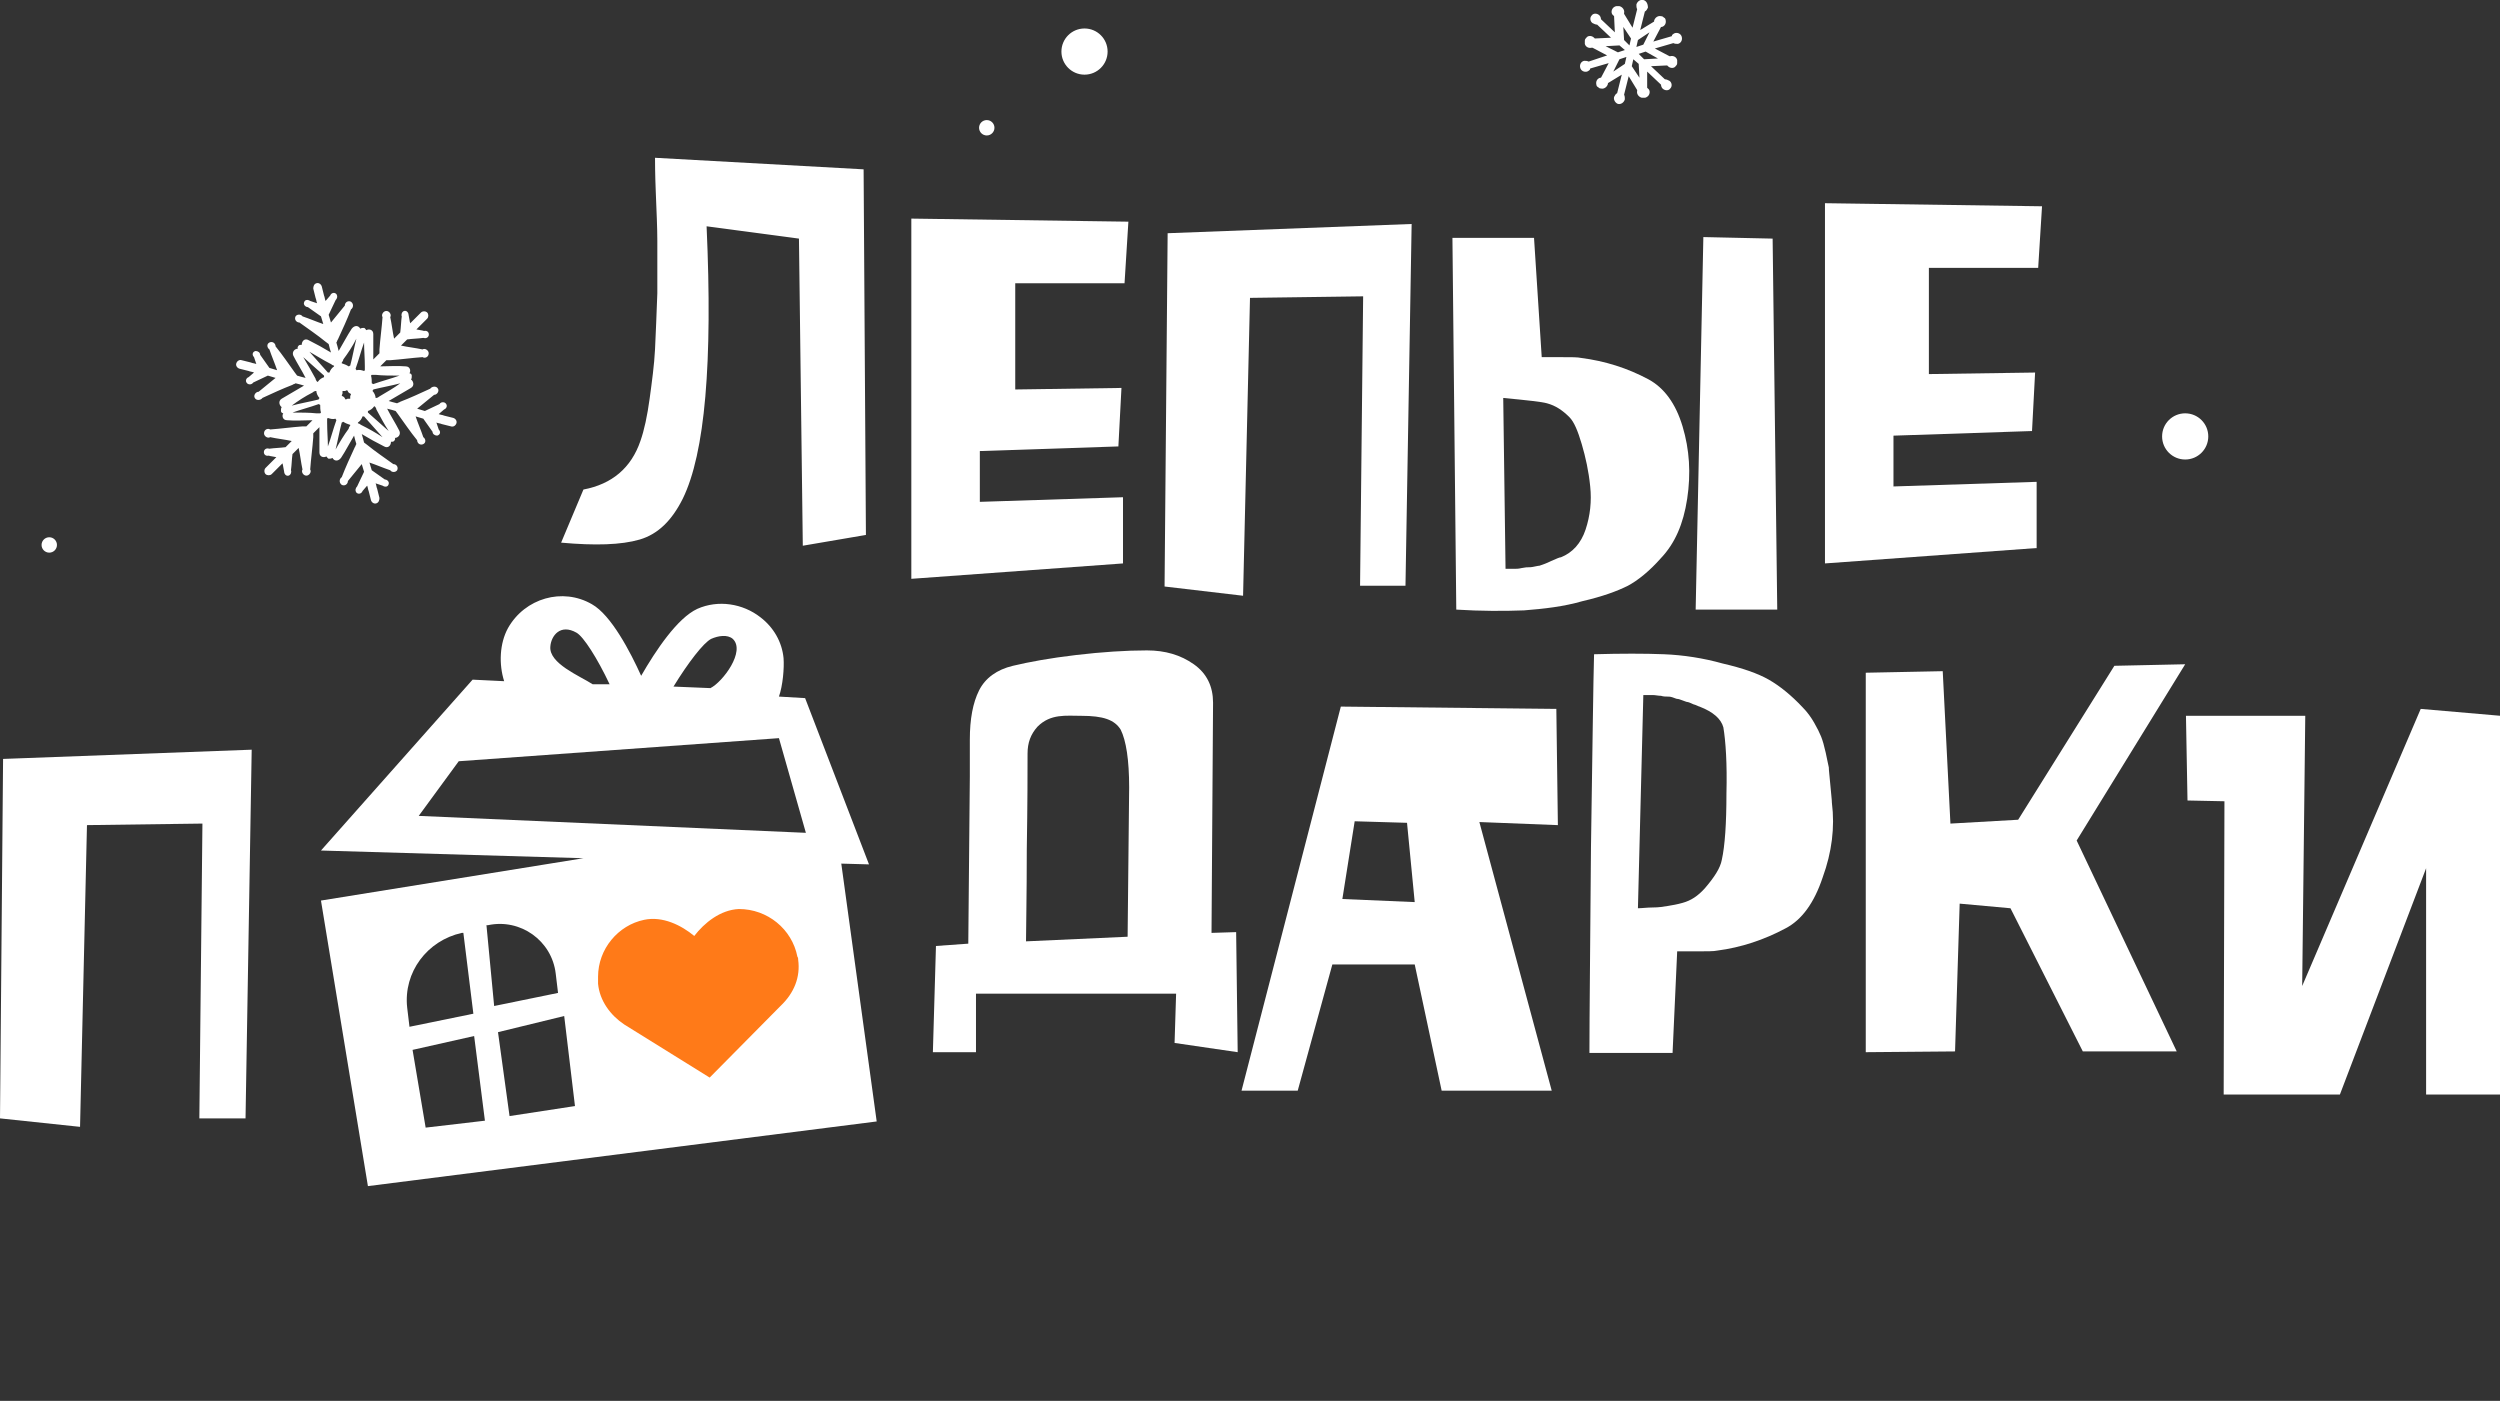
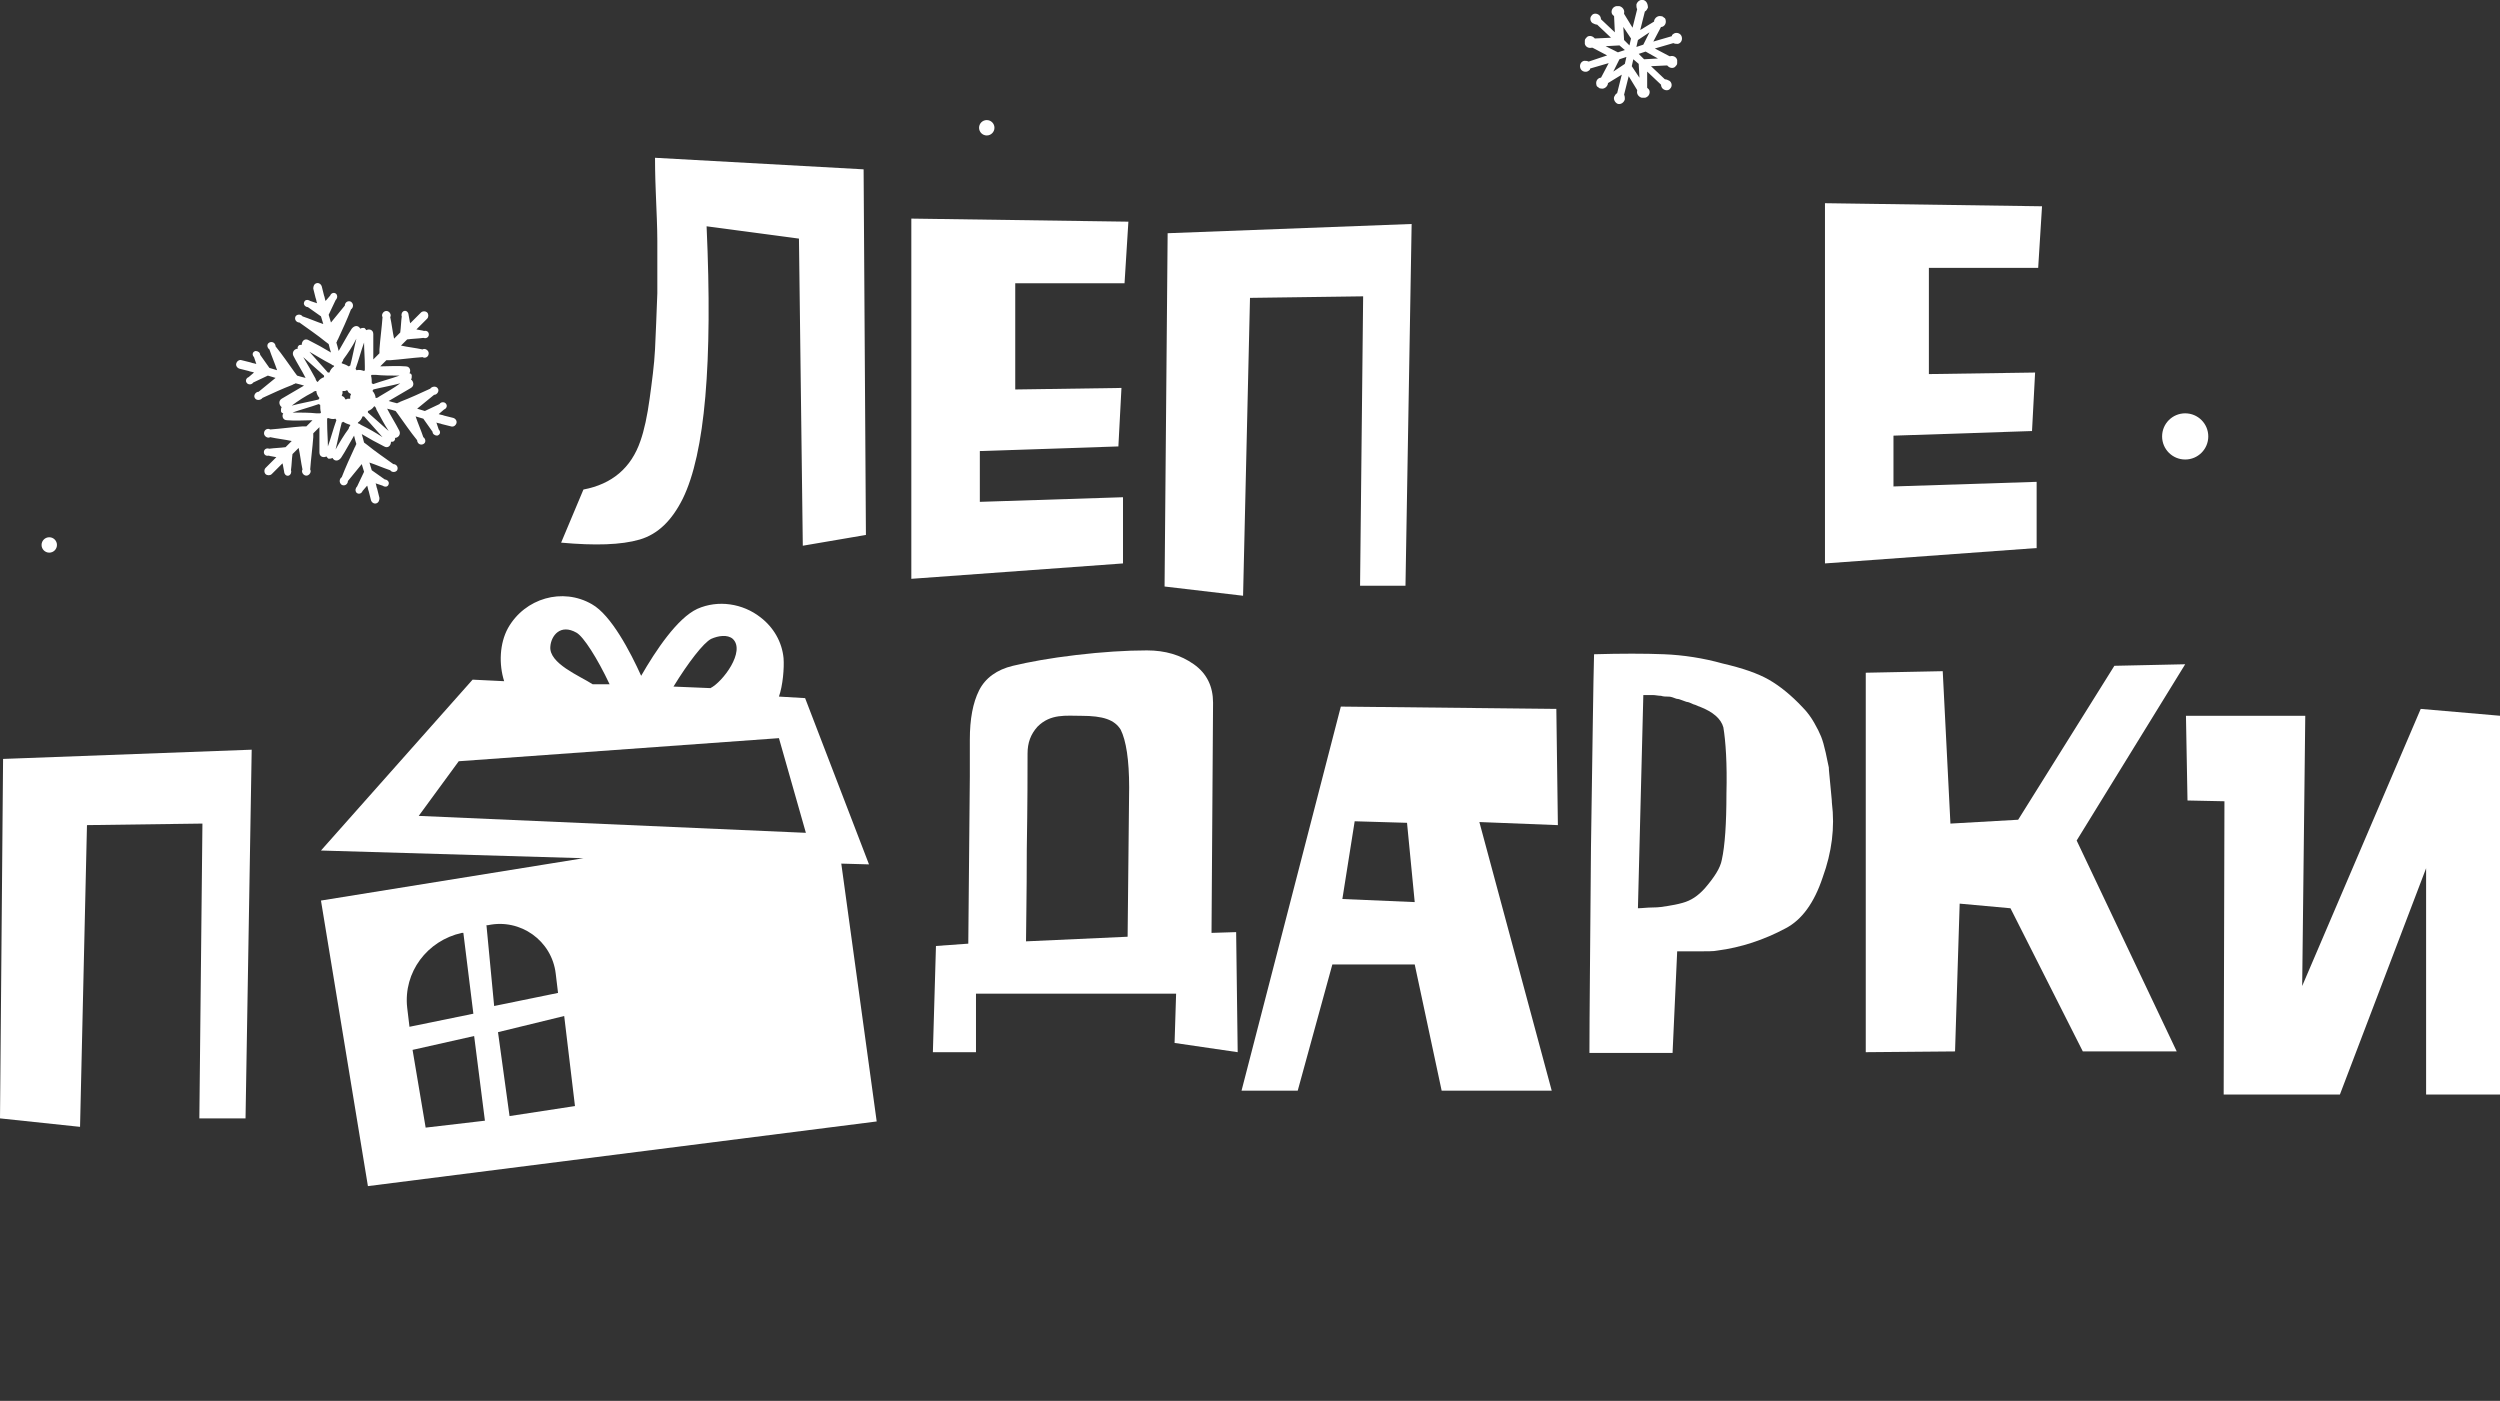
<svg xmlns="http://www.w3.org/2000/svg" id="Layer_1" x="0px" y="0px" viewBox="0 0 324.8 182" style="enable-background:new 0 0 324.8 182;" xml:space="preserve">
  <rect x="0" y="0" width="324.8" height="182" fill="#333333" stroke="none" />
  <style type="text/css"> .st0{fill:#FFFFFF;} .st1{fill:#FF7A18;} </style>
  <path class="st0" d="M109.3,112.2l3.6,0.1l-8.3-21.6l-3.4-0.2c0.5-1.4,0.7-3.7,0.6-5c-0.2-2.1-1.3-4-3-5.3c-2.3-1.8-5.5-2.3-8.2-1.1 c-2.6,1.2-5.4,5.4-7.3,8.7c-1.4-3.1-3.9-7.9-6.4-9.3c-3.8-2.2-8.7-0.8-10.9,3.1c-1.1,2-1.2,4.7-0.5,6.9l-4.1-0.2l-19.7,22.2l34.1,1 L41.7,117l6.1,37.1l66.1-8.4L109.3,112.2z M92.4,83c0.9-0.4,2.1-0.6,2.8,0c1.7,1.6-1.3,5.6-2.9,6.4l-4.8-0.2 C89.4,86.1,91.4,83.5,92.4,83z M74.9,82.2c0.9,0.5,2.7,3.3,4.3,6.7H77c-1.7-1.1-5.7-2.7-5.5-4.9C71.6,82.6,72.8,81,74.9,82.2z M59.6,98.9l41.6-3l3.5,12.3L54.4,106L59.6,98.9z M52.9,130.9c-0.5-4.6,2.6-8.7,7.1-9.7h0.2l1.3,10.5l-8.3,1.7L52.9,130.9z M55.3,146.5l-1.7-10.1l8-1.8l1.4,11L55.3,146.5z M63.2,120.2h0.2c4.2-0.9,8.3,2,8.8,6.3l0.3,2.5l-8.3,1.7L63.2,120.2z M64.7,134.1 l8.6-2.1l1.4,11.7l-8.5,1.3L64.7,134.1z" />
  <g>
    <path class="st0" d="M75.8,63.6c3.7-0.7,6.2-2.8,7.4-6.3c0.5-1.4,0.9-3.3,1.2-5.5c0.3-2.2,0.6-4.4,0.7-6.4c0.1-2.1,0.2-4.5,0.3-7.3 c0-2.8,0-5.1,0-6.8s-0.1-3.8-0.2-6.3s-0.1-4-0.1-4.5l27.1,1.5l0.3,47.5l-8.2,1.4L103.8,31l-12-1.6c0.8,17.7-0.2,29.5-3.1,35.4 c-1.4,2.8-3.2,4.6-5.6,5.3c-2.4,0.7-5.8,0.8-10.2,0.4L75.8,63.6z" />
    <path class="st0" d="M118.4,75.2V28.4l28.2,0.4l-0.5,8h-14.2v13.8l13.8-0.2l-0.4,7.6l-18,0.6v6.6l18.6-0.6v8.6L118.4,75.2z" />
    <path class="st0" d="M161.5,77.4l-10.2-1.2l0.4-45.9l31.7-1.2l-0.8,47h-5.9l0.4-37.6l-14.7,0.2L161.5,77.4z" />
-     <path class="st0" d="M188.7,30.9h10.6l1,15.5h2.4c1.4,0,2.3,0,2.7,0.1c3.1,0.4,6,1.3,8.8,2.8c2,1.1,3.5,3.1,4.4,6.1 s1.1,6.1,0.6,9.4c-0.5,3.3-1.6,5.8-3.4,7.7c-1.5,1.7-3,2.9-4.3,3.6c-1.4,0.7-3.3,1.4-5.9,2c-2.4,0.7-5,1-7.6,1.2 c-2.6,0.1-5.6,0.1-8.8-0.1L188.7,30.9z M198.6,73.7c0.1,0,0.4,0,0.8-0.1c0.4-0.1,0.6-0.1,0.6-0.1c0.3-0.1,0.9-0.3,1.5-0.6 c0.7-0.3,1.1-0.5,1.3-0.5c1.5-0.6,2.6-1.8,3.2-3.6c0.6-1.8,0.8-3.7,0.6-5.6c-0.2-2-0.6-3.8-1.1-5.5s-1-2.9-1.6-3.5 c-0.9-0.9-1.8-1.5-2.9-1.8c-0.7-0.2-2.6-0.4-5.7-0.7l0.3,22.2h1.2c0.2,0,0.5,0,0.9-0.1C198.2,73.7,198.4,73.7,198.6,73.7z M220.3,79.2l1-48.4l9,0.2l0.6,48.2H220.3z" />
    <path class="st0" d="M237.1,73.2V26.4l28.2,0.4l-0.5,8h-14.2v13.8l13.8-0.2L264,56l-18,0.6v6.6l18.6-0.6v8.6L237.1,73.2z" />
    <path class="st0" d="M10.4,146.4L0,145.3l0.4-46.7l32.3-1.2l-0.8,47.9h-6l0.4-38.3l-15,0.2L10.4,146.4z" />
    <path class="st0" d="M121.2,136.7l0.4-13.8l4.2-0.3l0.2-21.7c0-0.4,0-1.2,0-2.3c0-1.1,0-1.9,0-2.5c0-2.7,0.4-4.8,1.2-6.4 c0.8-1.6,2.3-2.7,4.4-3.2s4.8-1,8.2-1.4s6.5-0.6,9.2-0.6c2.4,0,4.4,0.6,6.1,1.8c1.7,1.2,2.5,2.9,2.5,5l-0.2,29.9l3.2-0.1l0.2,15.6 l-8.2-1.2l0.2-6.4h-26v7.6L121.2,136.7L121.2,136.7z M133.5,97.9c0,2.2,0,6.4-0.1,12.5c0,6.1-0.1,10.1-0.1,11.9l13.2-0.6l0.2-19.4 c0-3.6-0.4-6.1-1.1-7.5c-0.8-1.3-2.3-1.8-5.1-1.8c-2,0-4-0.3-5.7,1.4C133.9,95.4,133.5,96.5,133.5,97.9z" />
    <path class="st0" d="M187.3,141.7l-3.5-16.4h-10.7l-4.5,16.4h-7.3l12.9-49.9l28,0.3l0.2,15.1l-10.2-0.4l9.4,34.9H187.3z M174.4,116.8l9.4,0.4l-1-10.3l-6.8-0.2L174.4,116.8z" />
    <path class="st0" d="M207.1,85c3.5-0.1,6.6-0.1,9.1,0s5.1,0.5,7.6,1.2c2.6,0.6,4.6,1.3,6,2.1c1.4,0.8,2.9,2,4.4,3.6 c0.6,0.6,1.1,1.3,1.5,2s0.7,1.3,0.9,1.8s0.4,1.2,0.6,2.1c0.2,0.9,0.3,1.5,0.4,1.9c0,0.4,0.1,1.1,0.2,2.3c0.1,1.2,0.2,1.9,0.2,2.3 c0.4,3.2,0,6.4-1.2,9.7c-1.1,3.3-2.7,5.5-4.8,6.6c-2.8,1.5-5.8,2.5-8.9,2.9c-0.4,0.1-1.4,0.1-2.8,0.1h-2.4l-0.6,13.2h-10.8 c0-4.7,0.1-13.6,0.2-26.7C206.9,96.9,207,88.5,207.1,85z M212.8,118c0.5,0,1.2-0.1,1.9-0.1c0.8,0,1.4-0.1,2-0.2s1.2-0.2,1.9-0.4 c1.1-0.3,2-0.9,2.9-1.9c1.2-1.4,2-2.6,2.2-3.7c0.4-1.8,0.6-4.7,0.6-8.6c0.1-3.9-0.1-6.8-0.4-8.6c-0.3-1.1-1.3-2-3.1-2.7 c-0.1,0-0.4-0.2-0.8-0.3c-0.4-0.2-0.7-0.3-0.8-0.3s-0.3-0.1-0.6-0.2s-0.5-0.2-0.7-0.2c-0.1,0-0.3-0.1-0.6-0.2s-0.5-0.1-0.7-0.1 s-0.5,0-0.8-0.1c-0.4,0-0.7-0.1-1.1-0.1h-1.2L212.8,118z" />
    <path class="st0" d="M242.4,136.7V87.4l10-0.2l1,19.8l8.8-0.5l12.5-20l9.2-0.2l-14.1,22.9l13,27.4h-12.2l-9.4-18.6l-6.6-0.6 l-0.6,19.2L242.4,136.7L242.4,136.7z" />
    <path class="st0" d="M324.8,142.2h-9.6v-29.4L304,142.2h-15.1l0.1-38.1l-4.8-0.1L284,93h15.5l-0.4,35.1l15.4-36l10.4,0.9v9.8v39.4 H324.8z" />
    <g>
      <path class="st0" d="M41.1,36.8c-0.3,0.1-0.4,0.4-0.4,0.7c0.1,0.4,0.2,0.8,0.3,1.2c0.1,0.2,0.1,0.5,0.2,0.7 c-0.3-0.1-0.6-0.2-0.9-0.3c-0.3-0.2-0.7-0.2-0.8,0.2c-0.1,0.3,0.2,0.6,0.5,0.6c0.6,0.4,1.1,0.8,1.7,1.2c0.1,0.3,0.2,0.7,0.3,1 c-0.9-0.3-1.8-0.7-2.7-1c-0.2-0.3-0.7-0.3-0.9,0c-0.2,0.4,0.1,0.8,0.5,0.8c1.1,0.8,2.3,1.6,3.4,2.5c0.1,0.1,0.3,0.2,0.4,0.3 c0.1,0.4,0.2,0.8,0.3,1.1c-1-0.6-1.9-1.1-2.9-1.6c-0.5-0.3-0.9,0.1-0.9,0.6c-0.2,0-0.3,0-0.4,0.1c-0.1,0.1-0.2,0.3-0.1,0.4 c-0.4,0-0.8,0.4-0.6,0.9c0.5,1,1.1,1.9,1.6,2.9c-0.4-0.1-0.8-0.2-1.1-0.3c-0.1-0.1-0.2-0.3-0.3-0.4c-0.8-1.1-1.6-2.3-2.5-3.4 c0-0.4-0.4-0.7-0.8-0.5c-0.4,0.2-0.3,0.7,0,0.9c0.3,0.9,0.7,1.8,1,2.7c-0.3-0.1-0.7-0.2-1-0.3c-0.4-0.6-0.8-1.1-1.2-1.7 c0-0.3-0.3-0.5-0.6-0.5c-0.4,0.1-0.5,0.5-0.2,0.8c0.1,0.3,0.2,0.6,0.3,0.9c-0.2-0.1-0.5-0.1-0.7-0.2c-0.4-0.1-0.8-0.2-1.2-0.3 c-0.3-0.1-0.6,0.1-0.7,0.4c-0.1,0.3,0.1,0.6,0.4,0.7c0.4,0.1,0.8,0.2,1.2,0.3c0.2,0.1,0.5,0.1,0.7,0.2c-0.2,0.2-0.5,0.4-0.7,0.6 c-0.3,0.1-0.5,0.5-0.2,0.8c0.2,0.2,0.6,0.2,0.8-0.1c0.6-0.3,1.3-0.6,1.9-0.9c0.3,0.1,0.7,0.2,1,0.3c-0.7,0.6-1.5,1.2-2.2,1.8 c-0.4,0-0.7,0.5-0.5,0.8c0.2,0.4,0.8,0.3,1,0c1.3-0.6,2.6-1.2,3.9-1.7c0.1-0.1,0.3-0.1,0.4-0.2c0.4,0.1,0.8,0.2,1.1,0.3 c-1,0.6-1.9,1.1-2.9,1.7c-0.5,0.3-0.3,0.9,0,1.1c-0.1,0.1-0.1,0.3-0.1,0.5s0.2,0.3,0.3,0.3c-0.2,0.3-0.1,0.9,0.5,0.9 c1.1,0.1,2.2,0,3.3,0c-0.3,0.3-0.6,0.6-0.8,0.8c-0.2,0-0.3,0-0.5,0c-1.4,0.1-2.8,0.3-4.2,0.4c-0.3-0.2-0.8,0-0.8,0.5 c0,0.4,0.5,0.7,0.8,0.5c0.9,0.2,1.9,0.3,2.8,0.5c-0.3,0.3-0.5,0.5-0.8,0.8c-0.7,0.1-1.4,0.1-2.1,0.2c-0.3-0.1-0.6,0-0.7,0.3 c-0.1,0.4,0.2,0.7,0.6,0.6c0.3,0.1,0.6,0.1,1,0.2c-0.2,0.2-0.4,0.4-0.5,0.5c-0.3,0.3-0.6,0.6-0.9,0.9c-0.2,0.2-0.2,0.6,0,0.8 s0.6,0.2,0.8,0c0.3-0.3,0.6-0.6,0.9-0.9c0.2-0.2,0.4-0.4,0.5-0.5c0.1,0.3,0.1,0.6,0.2,1c0,0.3,0.2,0.7,0.6,0.6 c0.3-0.1,0.4-0.5,0.3-0.7c0.1-0.7,0.1-1.4,0.2-2.1c0.3-0.3,0.5-0.5,0.8-0.8c0.2,0.9,0.3,1.9,0.5,2.8c-0.2,0.3,0.1,0.8,0.5,0.8 s0.7-0.5,0.5-0.8c0.1-1.4,0.3-2.8,0.4-4.2c0-0.2,0-0.3,0-0.5c0.3-0.3,0.6-0.6,0.8-0.8c0,1.1,0,2.2,0,3.3c0,0.6,0.6,0.7,0.9,0.5 c0.1,0.1,0.2,0.3,0.3,0.3c0.2,0,0.3,0,0.5-0.1c0.2,0.4,0.7,0.5,1.1,0c0.6-0.9,1.1-1.9,1.7-2.9c0.1,0.4,0.2,0.8,0.3,1.1 c-0.1,0.1-0.1,0.3-0.2,0.4c-0.6,1.3-1.2,2.6-1.7,3.9c-0.3,0.2-0.4,0.7,0,1c0.4,0.2,0.8-0.1,0.8-0.5c0.6-0.7,1.2-1.5,1.8-2.2 c0.1,0.3,0.2,0.7,0.3,1c-0.3,0.6-0.6,1.3-0.9,1.9c-0.2,0.2-0.3,0.5-0.1,0.8c0.3,0.3,0.7,0.1,0.8-0.2c0.2-0.2,0.4-0.5,0.6-0.7 c0.1,0.2,0.1,0.5,0.2,0.7c0.1,0.4,0.2,0.8,0.3,1.2c0.1,0.3,0.4,0.5,0.7,0.4s0.4-0.4,0.4-0.7c-0.1-0.4-0.2-0.8-0.3-1.2 c-0.1-0.2-0.1-0.5-0.2-0.7c0.3,0.1,0.6,0.2,0.9,0.3c0.3,0.2,0.7,0.2,0.8-0.2c0.1-0.3-0.2-0.6-0.5-0.6c-0.6-0.4-1.1-0.8-1.7-1.2 c-0.1-0.3-0.2-0.7-0.3-1c0.9,0.3,1.8,0.7,2.7,1c0.2,0.3,0.7,0.3,0.9,0c0.2-0.4-0.1-0.8-0.5-0.8c-1.1-0.8-2.3-1.6-3.4-2.5 c-0.1-0.1-0.3-0.2-0.4-0.3c-0.1-0.4-0.2-0.8-0.3-1.1c1,0.6,1.9,1.1,2.9,1.6c0.5,0.3,0.9-0.1,0.9-0.6c0.2,0,0.3,0,0.4-0.1 c0.1-0.1,0.2-0.3,0.1-0.4c0.4,0,0.8-0.4,0.6-0.9c-0.5-1-1.1-1.9-1.6-2.9c0.4,0.1,0.8,0.2,1.1,0.3c0.1,0.1,0.2,0.3,0.3,0.4 c0.8,1.1,1.6,2.3,2.5,3.4c0,0.4,0.4,0.7,0.8,0.5c0.4-0.2,0.3-0.7,0-0.9c-0.3-0.9-0.7-1.8-1-2.7c0.3,0.1,0.7,0.2,1,0.3 c0.4,0.6,0.8,1.1,1.2,1.7c0,0.3,0.3,0.5,0.6,0.5c0.4-0.1,0.5-0.5,0.2-0.8c-0.1-0.3-0.2-0.6-0.3-0.9c0.2,0.1,0.5,0.1,0.7,0.2 c0.4,0.1,0.8,0.2,1.2,0.3c0.3,0.1,0.6-0.1,0.7-0.4c0.1-0.3-0.1-0.6-0.4-0.7c-0.4-0.1-0.8-0.2-1.2-0.3c-0.2-0.1-0.5-0.1-0.7-0.2 c0.2-0.2,0.5-0.4,0.7-0.6c0.3-0.1,0.5-0.5,0.2-0.8c-0.2-0.2-0.6-0.2-0.8,0.1c-0.6,0.3-1.3,0.6-1.9,0.9c-0.3-0.1-0.7-0.2-1-0.3 c0.7-0.6,1.5-1.2,2.2-1.8c0.4,0,0.7-0.5,0.5-0.8c-0.2-0.4-0.8-0.3-1,0c-1.3,0.6-2.6,1.2-3.9,1.7c-0.1,0.1-0.3,0.1-0.4,0.2 c-0.4-0.1-0.8-0.2-1.1-0.3c1-0.6,1.9-1.1,2.9-1.7c0.5-0.3,0.3-0.9,0-1.1c0.1-0.1,0.1-0.3,0.1-0.5s-0.2-0.3-0.3-0.3 c0.2-0.3,0.1-0.9-0.5-0.9c-1.1-0.1-2.2,0-3.3,0c0.3-0.3,0.6-0.6,0.8-0.8c0.2,0,0.3,0,0.5,0c1.4-0.1,2.8-0.3,4.2-0.4 c0.3,0.2,0.8,0,0.8-0.5c0-0.4-0.5-0.7-0.8-0.5c-0.9-0.2-1.9-0.3-2.8-0.5c0.3-0.3,0.5-0.5,0.8-0.8c0.7-0.1,1.4-0.1,2.1-0.2 c0.3,0.1,0.6,0,0.7-0.3c0.1-0.4-0.2-0.7-0.6-0.6c-0.3-0.1-0.6-0.1-1-0.2c0.2-0.2,0.4-0.4,0.5-0.5c0.3-0.3,0.6-0.6,0.9-0.9 c0.2-0.2,0.2-0.6,0-0.8s-0.6-0.2-0.8,0c-0.3,0.3-0.6,0.6-0.9,0.9c-0.2,0.2-0.4,0.4-0.5,0.5c-0.1-0.3-0.1-0.6-0.2-1 c0-0.3-0.2-0.7-0.6-0.6c-0.3,0.1-0.4,0.5-0.3,0.7c-0.1,0.7-0.1,1.4-0.2,2.1c-0.3,0.3-0.5,0.5-0.8,0.8c-0.2-0.9-0.3-1.9-0.5-2.8 c0.2-0.3-0.1-0.8-0.5-0.8s-0.7,0.5-0.5,0.8c-0.1,1.4-0.3,2.8-0.4,4.2c0,0.2,0,0.3,0,0.5c-0.3,0.3-0.6,0.6-0.8,0.8 c0-1.1,0-2.2,0-3.3c0-0.6-0.6-0.7-0.9-0.5c-0.1-0.1-0.2-0.3-0.3-0.3c-0.2,0-0.3,0-0.5,0.1c-0.2-0.4-0.7-0.5-1.1,0 c-0.6,0.9-1.1,1.9-1.7,2.9c-0.1-0.4-0.2-0.8-0.3-1.1c0.1-0.1,0.1-0.3,0.2-0.4c0.6-1.3,1.2-2.6,1.7-3.9c0.3-0.2,0.4-0.7,0-1 c-0.4-0.2-0.8,0.1-0.8,0.5c-0.6,0.7-1.2,1.5-1.8,2.2c-0.1-0.3-0.2-0.7-0.3-1c0.3-0.6,0.6-1.3,0.9-1.9c0.2-0.2,0.3-0.5,0.1-0.8 c-0.3-0.3-0.7-0.1-0.8,0.2c-0.2,0.2-0.4,0.5-0.6,0.7c-0.1-0.2-0.1-0.5-0.2-0.7c-0.1-0.4-0.2-0.8-0.3-1.2 C41.7,36.9,41.4,36.7,41.1,36.8z M44.5,50.8c0.1,0,0.2,0,0.3,0s0.2-0.1,0.3-0.1c0.1,0.1,0.1,0.2,0.2,0.3c0.1,0.1,0.2,0.1,0.3,0.2 c0,0.1-0.1,0.2-0.1,0.3s0,0.2,0,0.3c-0.1,0-0.2,0-0.3,0s-0.2,0.1-0.3,0.1c-0.1-0.1-0.1-0.2-0.2-0.3c-0.1-0.1-0.2-0.1-0.3-0.2 c0-0.1,0.1-0.2,0.1-0.3S44.5,50.9,44.5,50.8z M43,47.3c0.1,0.1,0.3,0.2,0.4,0.2v0.1c-0.3,0.2-0.5,0.5-0.6,0.8c-0.1,0-0.1,0-0.2,0 c-0.8-0.9-1.6-1.8-2.4-2.7C41.1,46.2,42,46.8,43,47.3z M40.6,51c0.1-0.1,0.3-0.2,0.4-0.2h0.1c0,0.3,0.2,0.7,0.4,0.9 c0,0.1-0.1,0.1-0.1,0.2c-1.2,0.3-2.4,0.5-3.5,0.8C38.7,52.1,39.6,51.5,40.6,51z M42.5,54.9c0-0.2,0-0.3,0-0.5c0,0,0,0,0.1-0.1 c0.3,0.1,0.6,0.2,1,0.1c0,0.1,0.1,0.1,0.1,0.2c-0.4,1.1-0.7,2.3-1.1,3.4C42.6,57.1,42.5,56,42.5,54.9z M46.9,55.2 c-0.1-0.1-0.3-0.2-0.4-0.2v-0.1c0.3-0.2,0.5-0.5,0.6-0.8c0.1,0,0.1,0,0.2,0c0.8,0.9,1.6,1.8,2.4,2.7 C48.8,56.2,47.9,55.7,46.9,55.2z M49.3,51.5c-0.1,0.1-0.3,0.2-0.4,0.2h-0.1c0-0.3-0.2-0.7-0.4-0.9c0-0.1,0.1-0.1,0.1-0.2 c1.2-0.3,2.4-0.5,3.5-0.8C51.2,50.4,50.3,50.9,49.3,51.5z M47.4,47.6c0,0.2,0,0.3,0,0.5c0,0,0,0-0.1,0.1c-0.3-0.1-0.6-0.2-1-0.1 c0-0.1-0.1-0.1-0.1-0.2c0.4-1.1,0.7-2.3,1.1-3.4C47.3,45.4,47.4,46.5,47.4,47.6z M46.3,44c-0.3,1.2-0.5,2.4-0.8,3.5 c-0.1,0-0.1,0.1-0.2,0.1c-0.3-0.2-0.6-0.3-0.9-0.4v-0.1c0.1-0.1,0.2-0.3,0.2-0.4C45.2,45.9,45.8,45,46.3,44z M39.4,46.4 c0.9,0.8,1.8,1.6,2.7,2.4c0,0.1,0,0.1,0,0.2c-0.3,0.1-0.6,0.3-0.8,0.6h-0.1c-0.1-0.1-0.2-0.3-0.2-0.4C40.5,48.3,40,47.4,39.4,46.4 z M38,53.6c1.1-0.4,2.3-0.7,3.4-1.1c0.1,0,0.1,0.1,0.2,0.1c0,0.3,0,0.7,0.1,1c0,0,0,0-0.1,0.1c-0.2,0-0.3,0-0.5,0 C40.2,53.6,39.1,53.6,38,53.6z M43.6,58.4c0.3-1.2,0.5-2.4,0.8-3.5c0.1,0,0.1-0.1,0.2-0.1c0.3,0.2,0.6,0.3,0.9,0.4v0.1 c-0.1,0.1-0.2,0.3-0.2,0.4C44.7,56.5,44.1,57.5,43.6,58.4z M50.5,56c-0.9-0.8-1.8-1.6-2.7-2.4c0-0.1,0-0.1,0-0.2 c0.3-0.1,0.6-0.3,0.8-0.6h0.1c0.1,0.1,0.2,0.3,0.2,0.4C49.4,54.1,49.9,55.1,50.5,56z M51.9,48.8c-1.1,0.4-2.3,0.7-3.4,1.1 c-0.1,0-0.1-0.1-0.2-0.1c0-0.3,0-0.7-0.1-1c0,0,0,0,0.1-0.1c0.2,0,0.3,0,0.5,0C49.7,48.8,50.8,48.8,51.9,48.8z" />
    </g>
    <path class="st0" d="M213.5,0c-0.4-0.1-0.8,0.2-0.9,0.6c0,0.2,0,0.4,0.1,0.6l-0.6,2.4L211,1.8V1.7c0.1-0.4-0.2-0.8-0.6-0.9 c-0.1,0-0.3,0-0.4,0c-0.1,0-0.3,0.1-0.4,0.2c-0.3,0.3-0.3,0.8,0,1l0.1,0.1l0.1,2.1L208,2.5c0-0.2-0.1-0.4-0.2-0.5 c-0.3-0.3-0.8-0.3-1,0c-0.3,0.3-0.2,0.8,0.1,1c0.2,0.1,0.4,0.2,0.6,0.2l1.8,1.7L207.2,5l-0.1-0.1c-0.3-0.3-0.8-0.3-1,0 c-0.1,0.1-0.2,0.2-0.2,0.4c0,0.1,0,0.3,0,0.4c0.1,0.4,0.5,0.6,0.9,0.5h0.1l1.9,1L206.4,8c-0.2-0.1-0.4-0.1-0.6-0.1 c-0.4,0.1-0.6,0.5-0.5,0.9c0.1,0.4,0.5,0.6,0.9,0.5c0.2-0.1,0.4-0.2,0.4-0.4l2.4-0.7l-1,1.9h-0.1c-0.4,0.1-0.6,0.5-0.5,0.9 c0,0.1,0.1,0.3,0.2,0.3c0.1,0.1,0.2,0.2,0.4,0.2c0.4,0.1,0.8-0.2,0.9-0.6v-0.1l1.8-1.1l-0.6,2.4c-0.2,0.1-0.3,0.3-0.4,0.5 c-0.1,0.4,0.2,0.8,0.5,0.9c0.4,0.1,0.8-0.2,0.9-0.6c0-0.2,0-0.4-0.1-0.6l0.6-2.4l1.1,1.8v0.1c-0.1,0.4,0.2,0.8,0.6,0.9 c0.1,0,0.3,0,0.4,0c0.1,0,0.3-0.1,0.4-0.2c0.3-0.3,0.3-0.8,0-1l-0.1-0.1l0-2.1l1.8,1.7c0,0.2,0.1,0.4,0.2,0.5c0.3,0.3,0.8,0.3,1,0 c0.3-0.3,0.2-0.8-0.1-1c-0.2-0.1-0.4-0.2-0.6-0.2l-1.8-1.7l2.1-0.1l0.1,0.1c0.3,0.3,0.8,0.3,1,0c0.1-0.1,0.2-0.2,0.2-0.4 c0-0.1,0-0.3,0-0.4c-0.1-0.4-0.5-0.6-0.9-0.5h-0.1l-1.9-1l2.4-0.7c0.2,0.1,0.4,0.1,0.6,0.1c0.4-0.1,0.6-0.5,0.5-0.9 s-0.5-0.6-0.9-0.5c-0.2,0.1-0.4,0.2-0.4,0.4l-2.4,0.7l1-1.9h0.1c0.4-0.1,0.6-0.5,0.5-0.9c0-0.1-0.1-0.3-0.2-0.3 c-0.1-0.1-0.2-0.2-0.4-0.2c-0.4-0.1-0.8,0.2-0.9,0.6v0.1l-1.8,1.1l0.6-2.4c0.2-0.1,0.3-0.3,0.4-0.5C214.1,0.5,213.9,0.1,213.5,0z M210.9,3.5l1,1.5l-0.2,0.9L211,5.2L210.9,3.5z M214.3,4.2l-0.8,1.6l-0.9,0.3l0.2-0.9L214.3,4.2z M215.4,7.6l-1.8,0.1L212.9,7 l0.9-0.3L215.4,7.6z M213,10.1l-1-1.5l0.2-0.9l0.7,0.6L213,10.1z M209.6,9.3l0.8-1.6l0.9-0.3l-0.2,0.9L209.6,9.3z M208.6,6l1.8-0.1 l0.7,0.6l-0.9,0.3L208.6,6z" />
    <circle class="st0" cx="283.9" cy="56.7" r="3" />
-     <circle class="st0" cx="140.9" cy="6.7" r="3" />
    <circle class="st0" cx="128.2" cy="16.6" r="1" />
    <circle class="st0" cx="6.4" cy="70.8" r="1" />
  </g>
-   <path class="st1" d="M103.7,124.7c0-0.1,0-0.3-0.1-0.4c-0.7-3.6-3.9-6.2-7.6-6.2c-2.4,0.1-4.5,1.8-5.8,3.5c-1.7-1.4-4.1-2.6-6.5-2.1 c-3.4,0.7-6,3.8-6,7.4c0,0.3,0,0.6,0,0.9c0.2,2.2,1.6,4.1,3.4,5.3l11.1,6.9l9.2-9.3C103.2,129,104,126.9,103.7,124.7z" />
</svg>